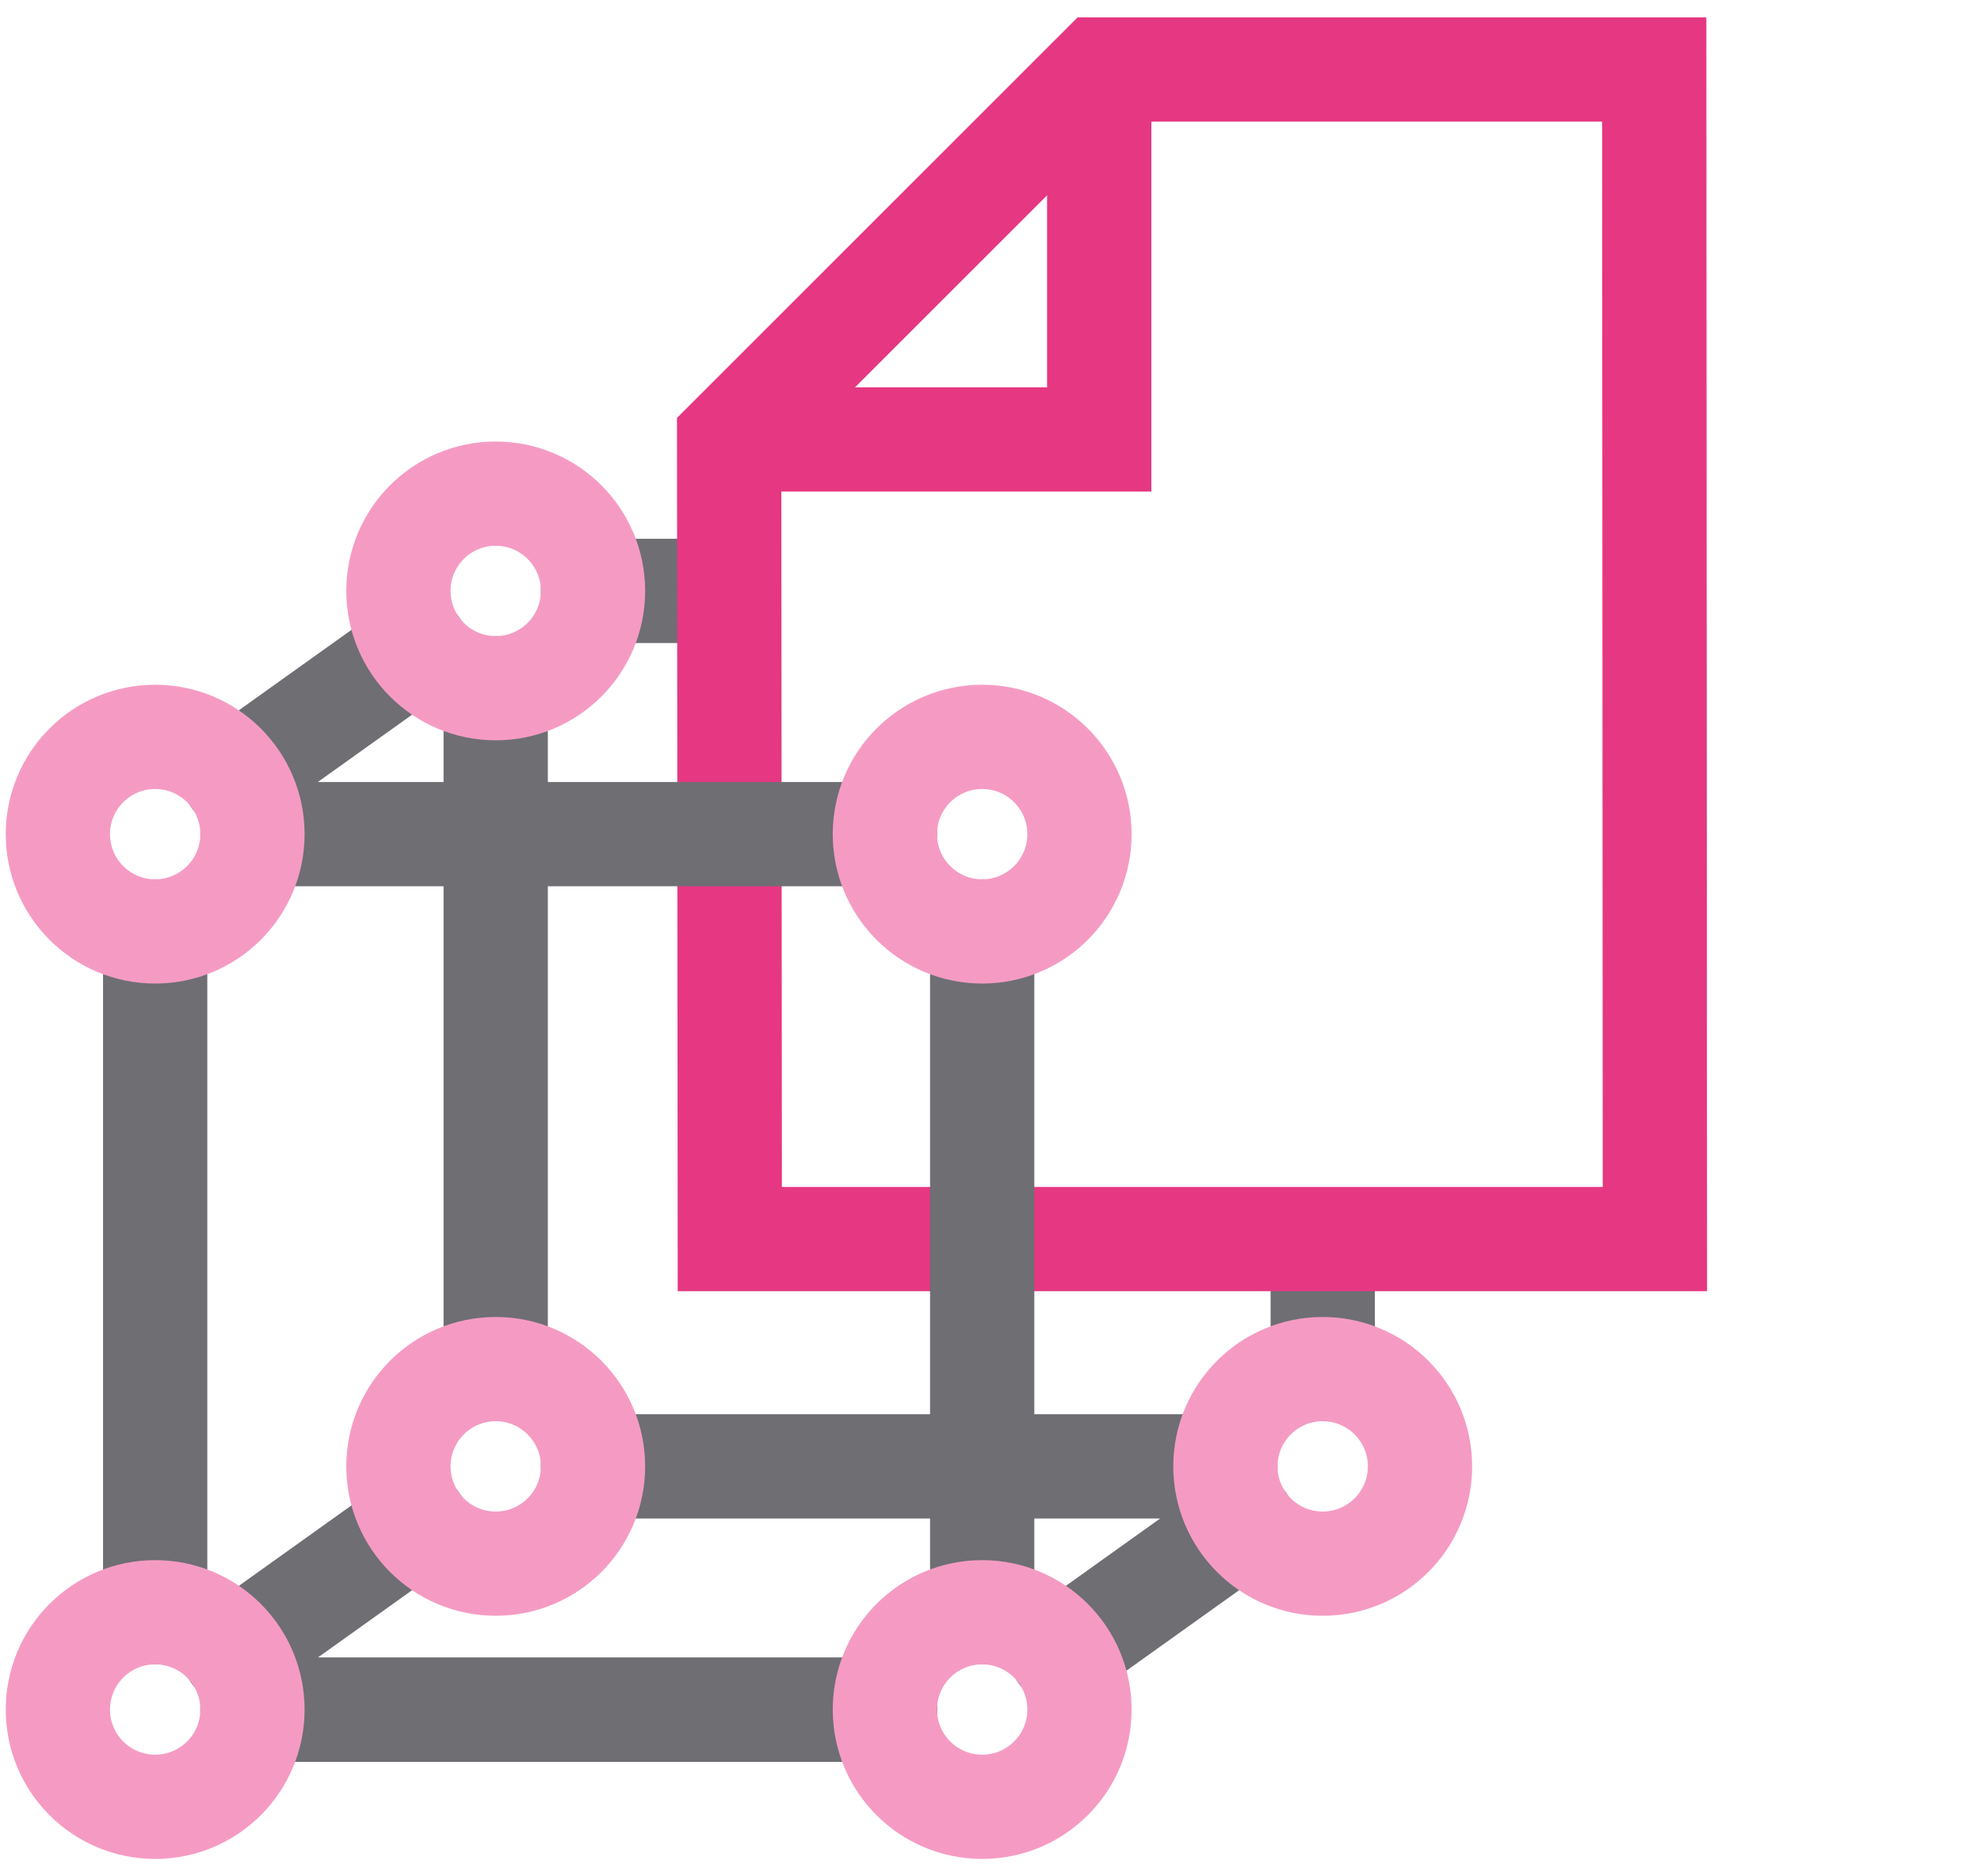
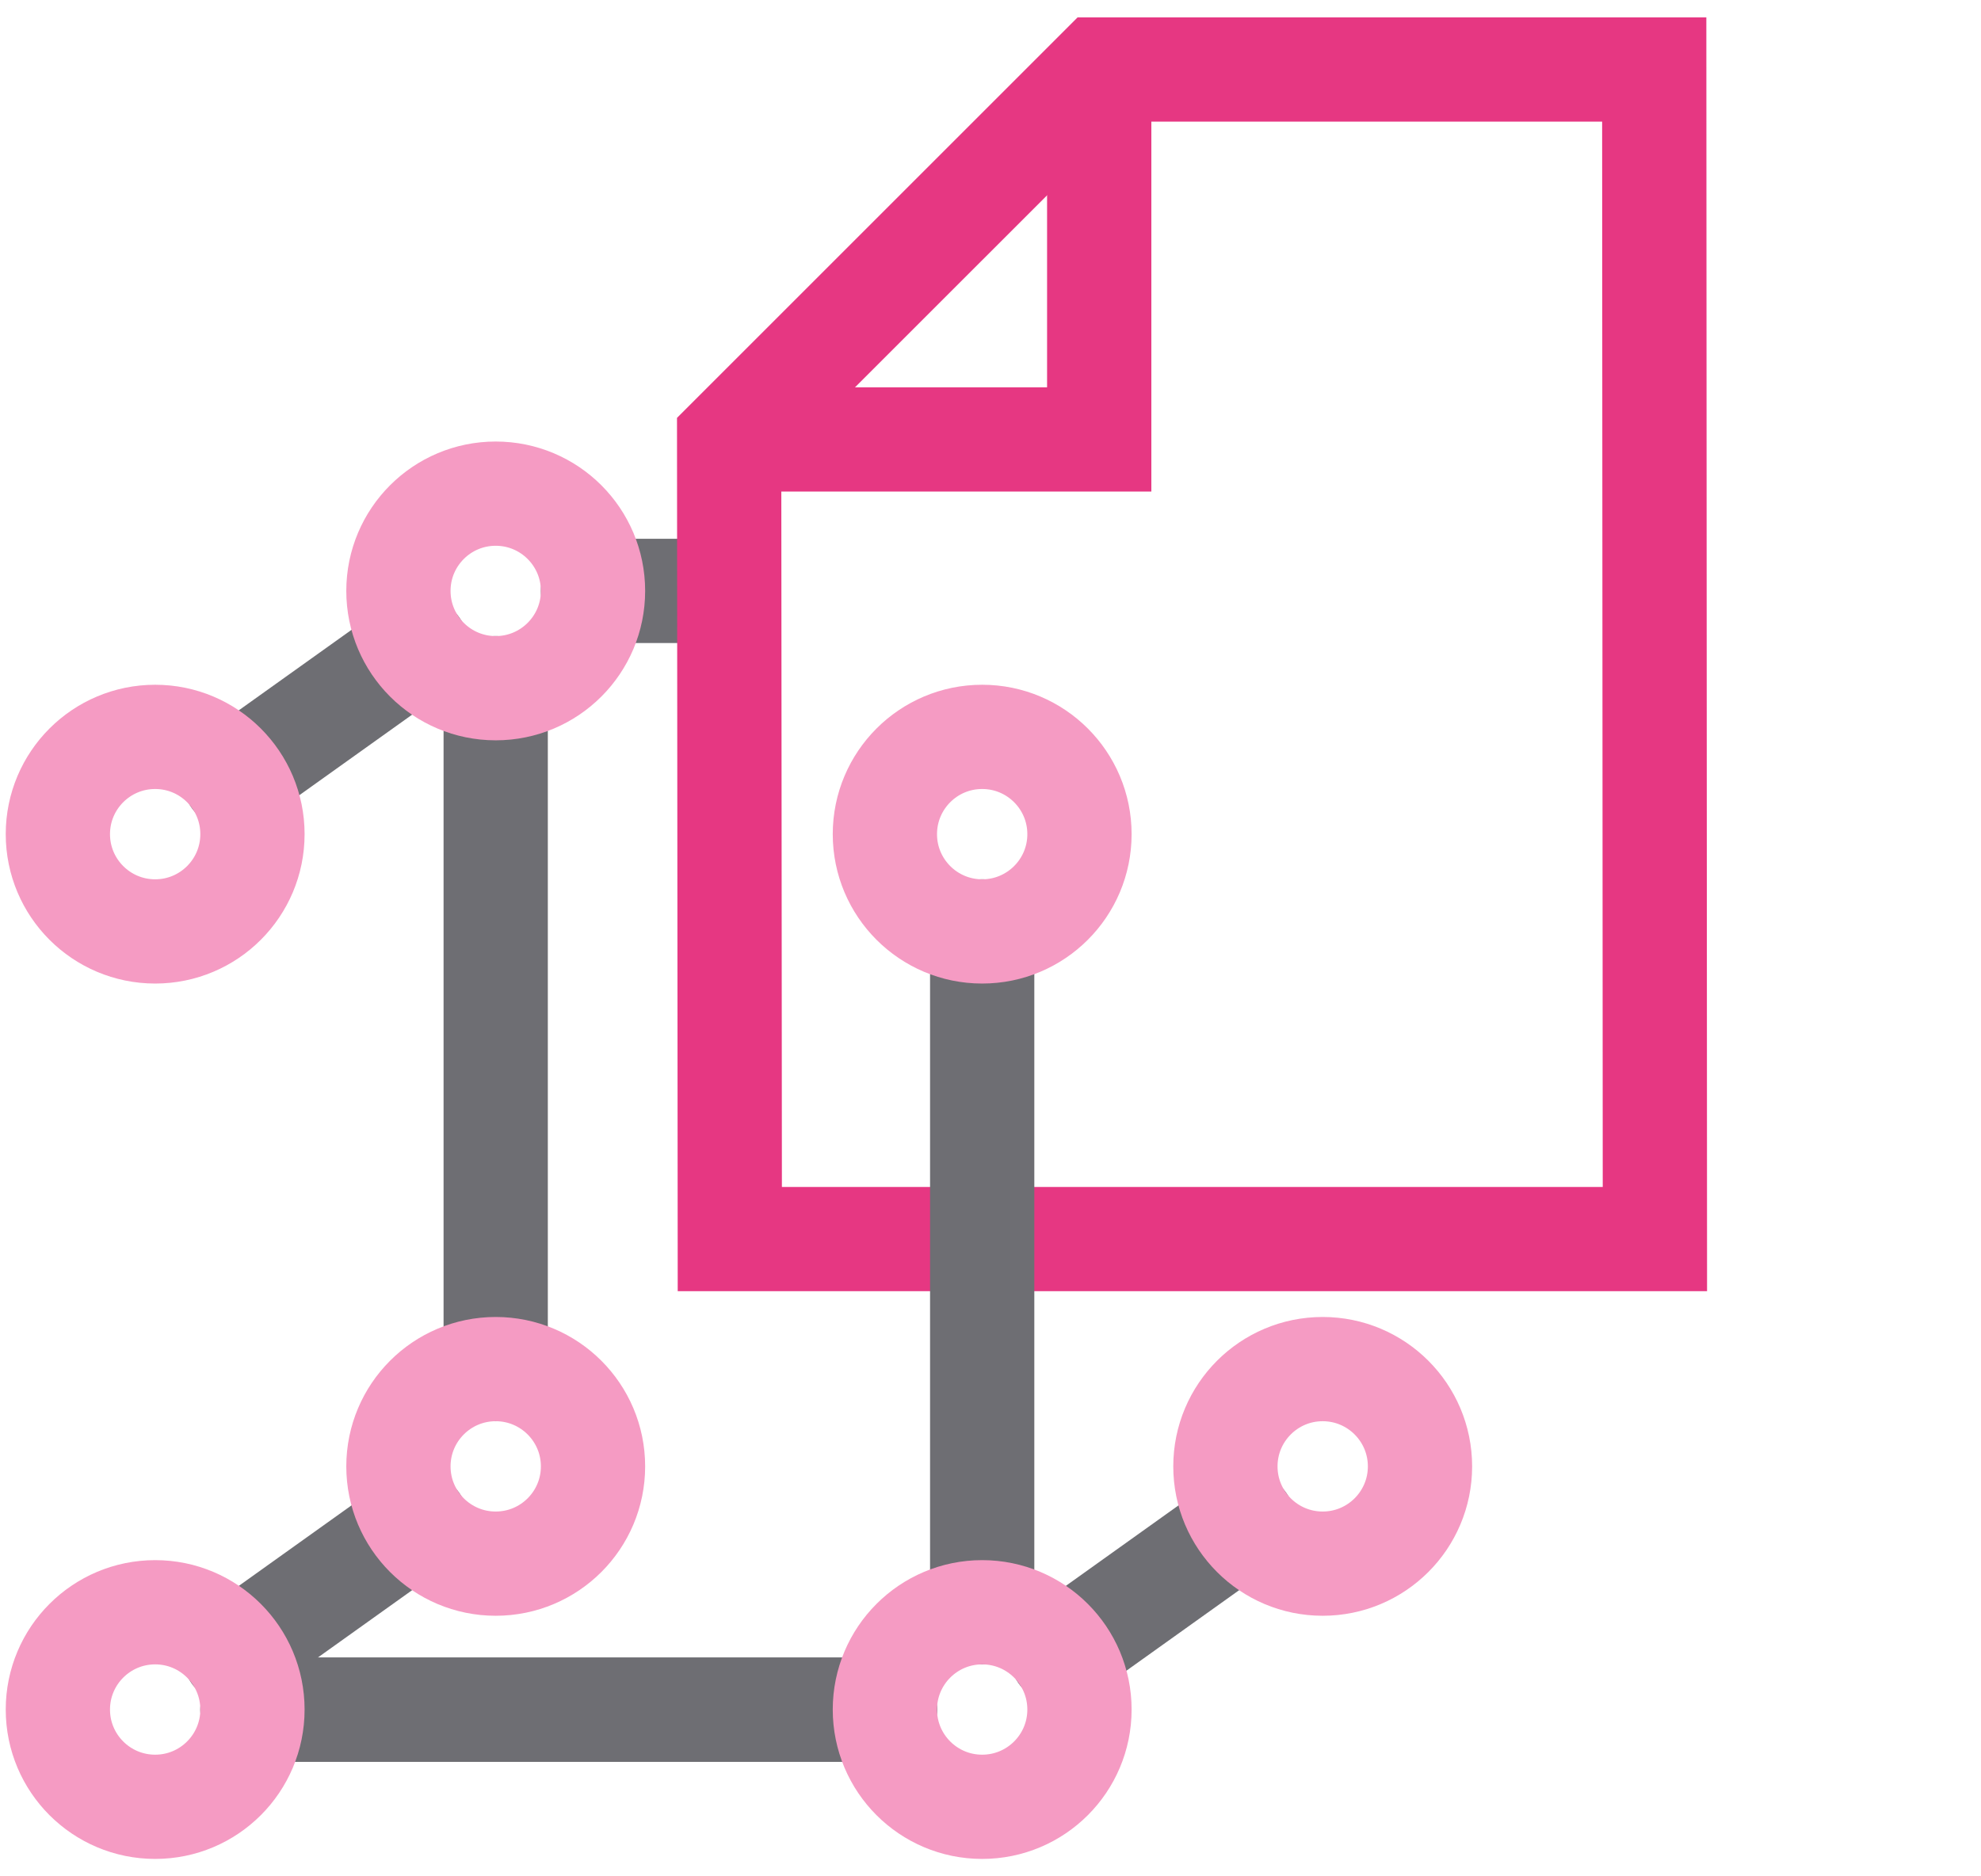
<svg xmlns="http://www.w3.org/2000/svg" width="57" height="54" viewBox="0 0 57 54" fill="none">
-   <path d="M38.059 39.403V36.603" stroke="#6E6E73" stroke-width="3" stroke-linecap="round" />
  <path d="M20.981 17.006H17.062" stroke="#6E6E73" stroke-width="3" stroke-linecap="round" />
  <path d="M20.999 35.66L20.98 12.647L31.628 2H47.598L47.617 35.66H20.999Z" stroke="#E63782" stroke-width="3" stroke-miterlimit="10" />
  <path d="M20.98 12.647H31.628V2" stroke="#E63782" stroke-width="3" stroke-miterlimit="10" />
  <path d="M11.989 18.631L6.737 22.382" stroke="#6E6E73" stroke-width="3" stroke-linecap="round" />
  <path d="M28.261 46.401V26.805" stroke="#6E6E73" stroke-width="3" stroke-linecap="round" />
  <path d="M7.265 49.203H25.462" stroke="#6E6E73" stroke-width="3" stroke-linecap="round" />
-   <path d="M4.465 26.805V46.402" stroke="#6E6E73" stroke-width="3" stroke-linecap="round" />
-   <path d="M25.461 24.006H7.265" stroke="#6E6E73" stroke-width="3" stroke-linecap="round" />
-   <path d="M35.259 42.201H17.062" stroke="#6E6E73" stroke-width="3" stroke-linecap="round" />
  <path d="M30.533 47.58L35.785 43.828" stroke="#6E6E73" stroke-width="3" stroke-linecap="round" />
  <path d="M7.264 49.203H25.46" stroke="#6E6E73" stroke-width="3" stroke-linecap="round" />
  <path d="M11.989 43.828L6.737 47.58" stroke="#6E6E73" stroke-width="3" stroke-linecap="round" />
  <path d="M14.263 19.805V39.401" stroke="#6E6E73" stroke-width="3" stroke-linecap="round" />
  <path d="M14.263 19.806C15.809 19.806 17.063 18.553 17.063 17.006C17.063 15.46 15.809 14.207 14.263 14.207C12.717 14.207 11.464 15.46 11.464 17.006C11.464 18.553 12.717 19.806 14.263 19.806Z" stroke="#F59BC3" stroke-width="3" stroke-miterlimit="10" />
  <path d="M4.465 26.806C6.011 26.806 7.264 25.553 7.264 24.006C7.264 22.46 6.011 21.207 4.465 21.207C2.918 21.207 1.665 22.46 1.665 24.006C1.665 25.553 2.918 26.806 4.465 26.806Z" stroke="#F59BC3" stroke-width="3" stroke-miterlimit="10" />
  <path d="M38.058 45.001C39.604 45.001 40.858 43.748 40.858 42.202C40.858 40.656 39.604 39.402 38.058 39.402C36.512 39.402 35.259 40.656 35.259 42.202C35.259 43.748 36.512 45.001 38.058 45.001Z" stroke="#F59BC3" stroke-width="3" stroke-miterlimit="10" />
  <path d="M28.26 51.999C29.807 51.999 31.06 50.746 31.06 49.2C31.06 47.654 29.807 46.4 28.26 46.4C26.714 46.4 25.461 47.654 25.461 49.2C25.461 50.746 26.714 51.999 28.26 51.999Z" stroke="#F59BC3" stroke-width="3" stroke-miterlimit="10" />
  <path d="M28.26 26.806C29.807 26.806 31.06 25.552 31.06 24.007C31.06 22.46 29.807 21.207 28.26 21.207C26.714 21.207 25.461 22.46 25.461 24.007C25.461 25.552 26.714 26.806 28.26 26.806Z" stroke="#F59BC3" stroke-width="3" stroke-miterlimit="10" />
  <path d="M4.465 51.999C6.011 51.999 7.264 50.746 7.264 49.2C7.264 47.654 6.011 46.4 4.465 46.4C2.918 46.4 1.665 47.654 1.665 49.2C1.665 50.746 2.918 51.999 4.465 51.999Z" stroke="#F59BC3" stroke-width="3" stroke-miterlimit="10" />
  <path d="M14.263 45.001C15.809 45.001 17.063 43.748 17.063 42.202C17.063 40.656 15.809 39.402 14.263 39.402C12.717 39.402 11.464 40.656 11.464 42.202C11.464 43.748 12.717 45.001 14.263 45.001Z" stroke="#F59BC3" stroke-width="3" stroke-miterlimit="10" />
</svg>